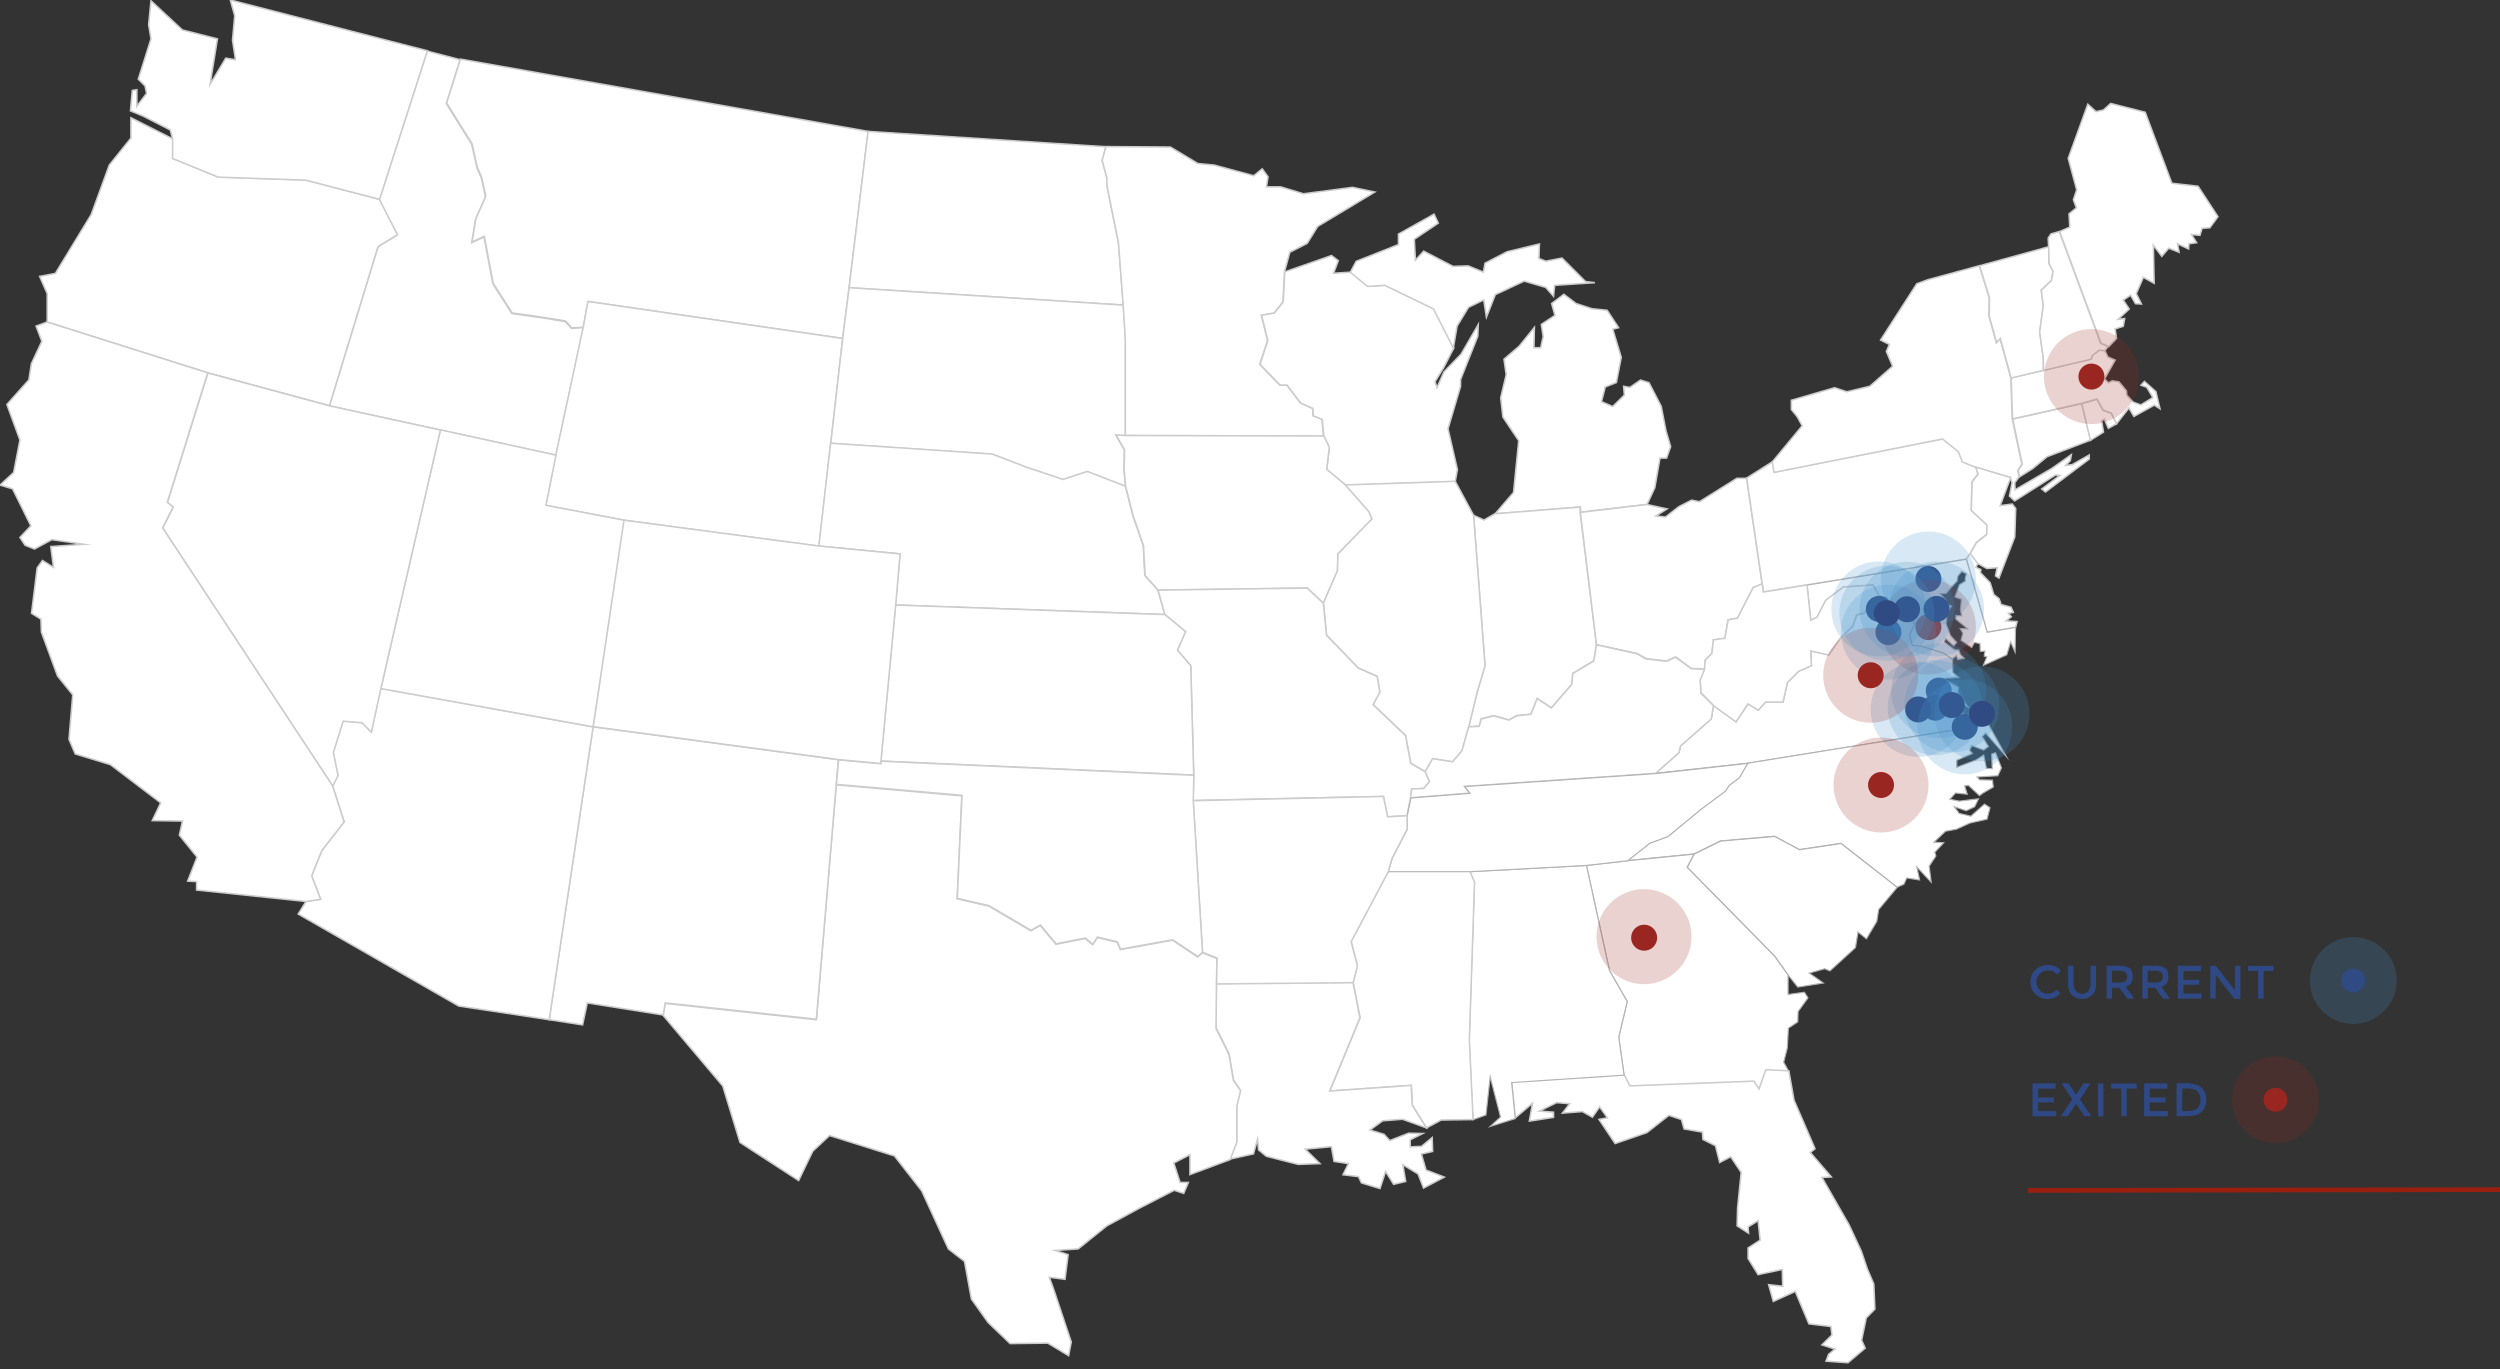
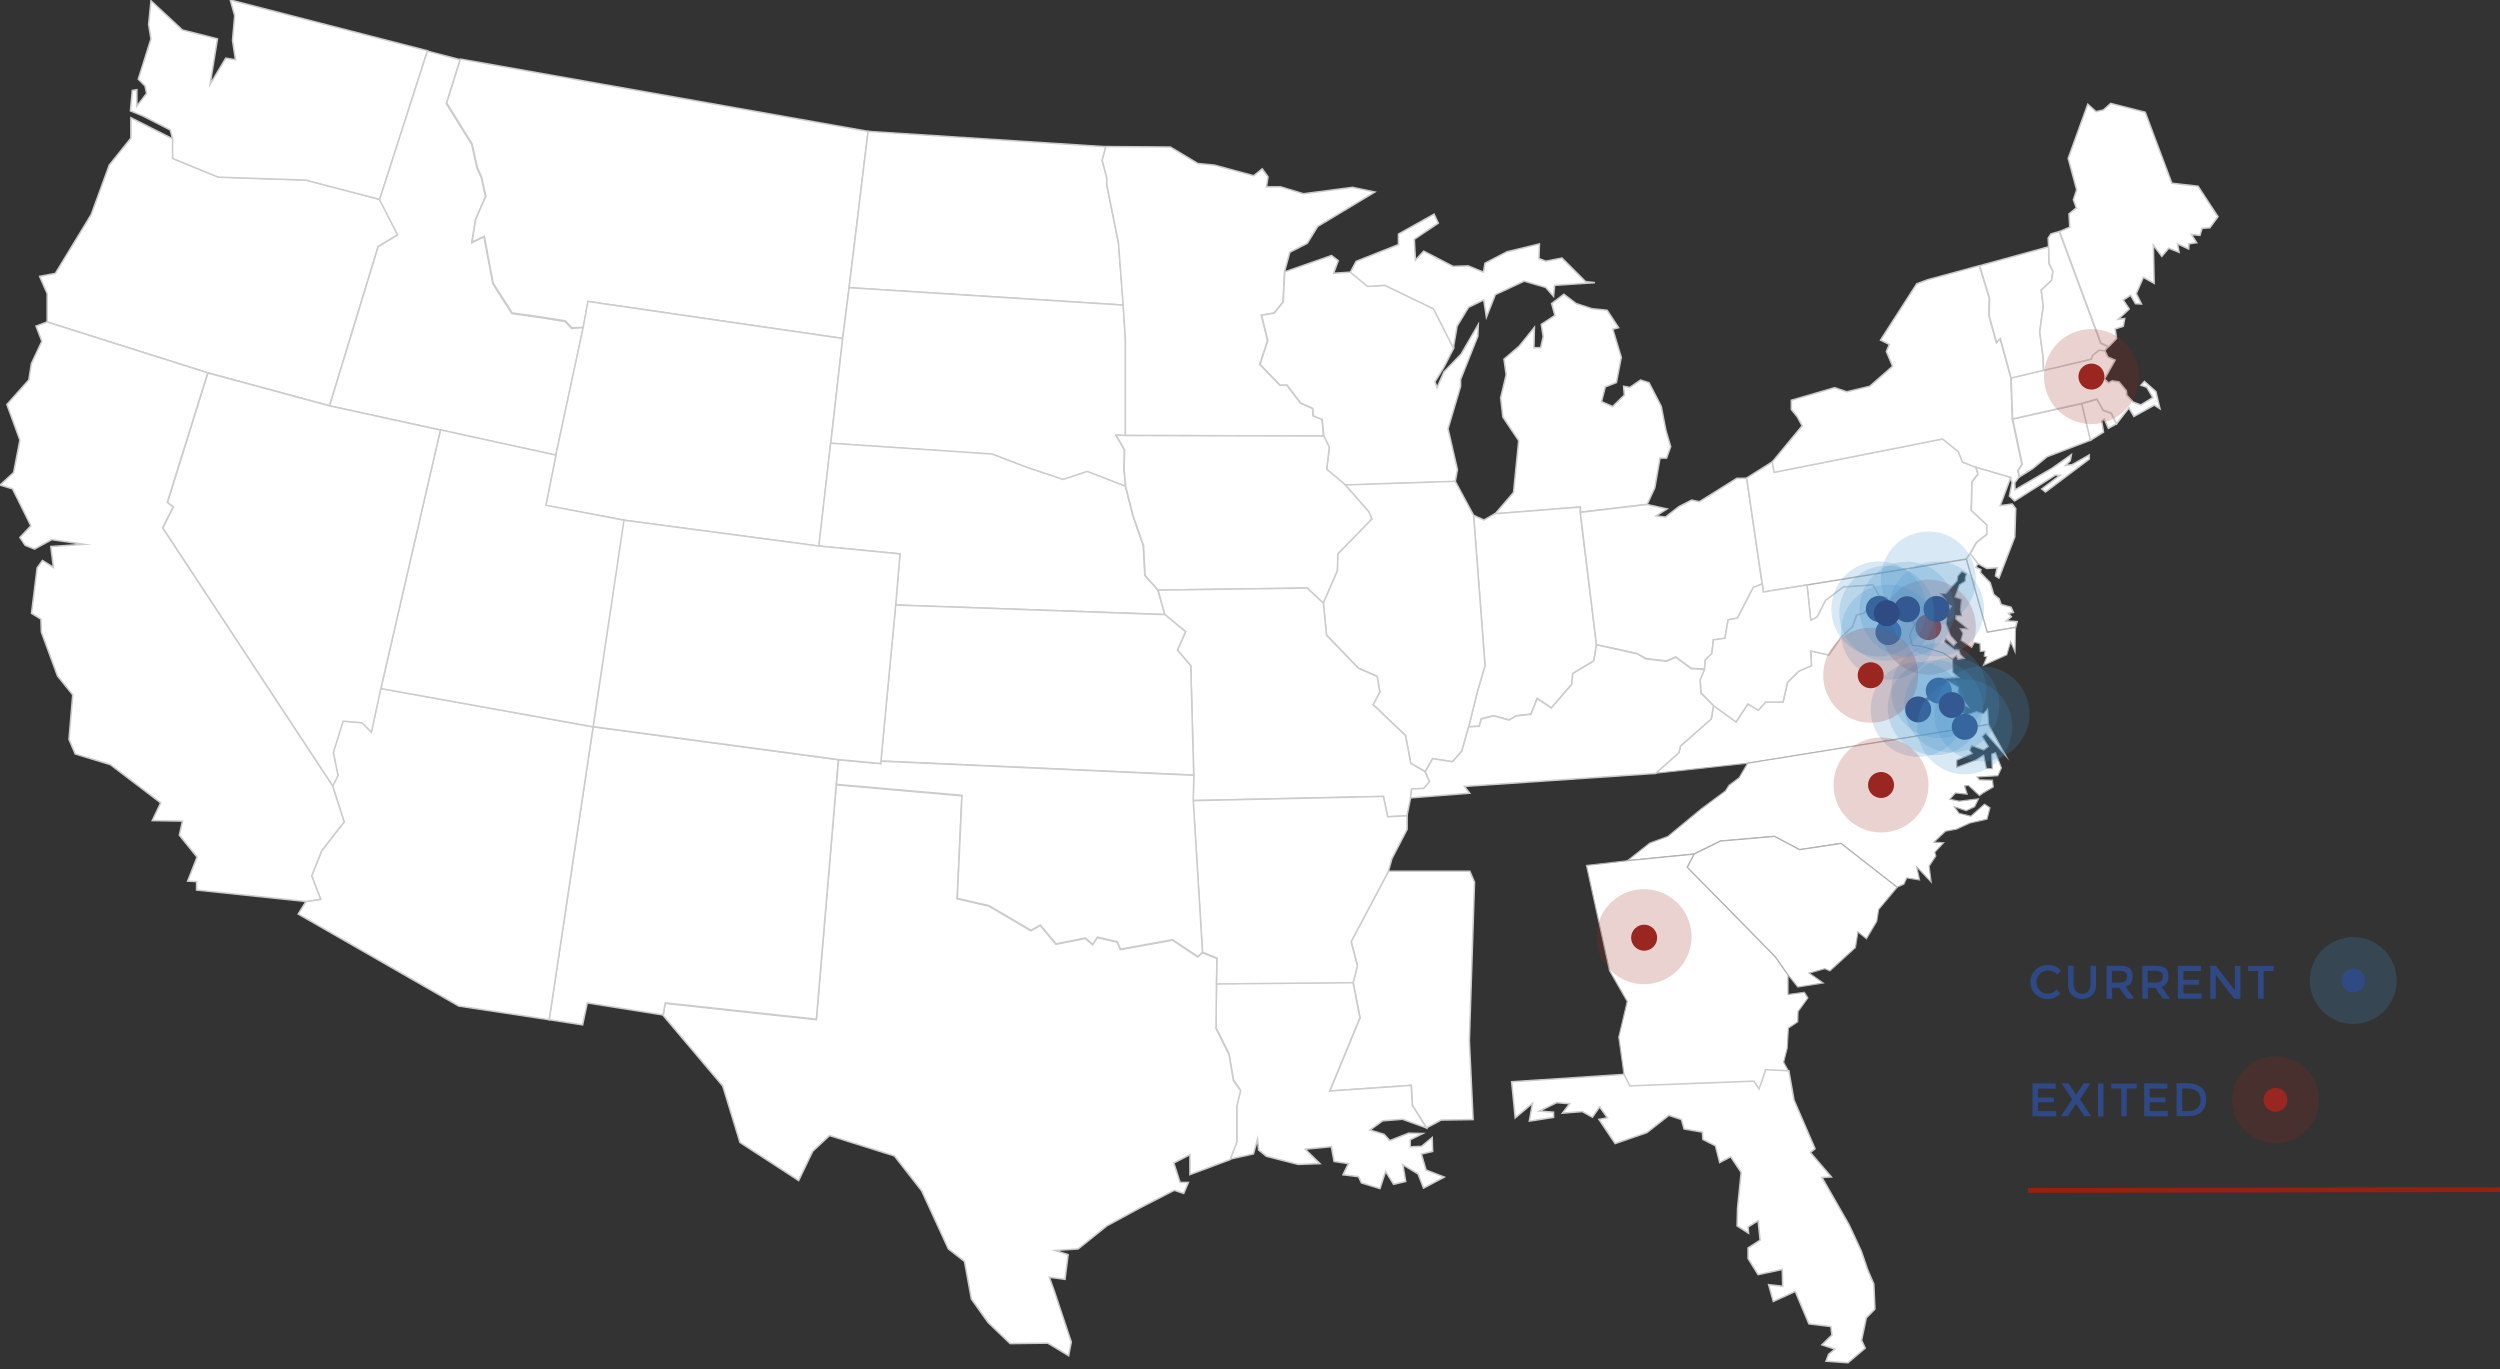
<svg xmlns="http://www.w3.org/2000/svg" version="1.1" id="Layer_1" x="0px" y="0px" viewBox="0 0 1594.6 873.3" style="enable-background:new 0 0 1594.6 873.3;" xml:space="preserve">
  <rect x="0" y="0" width="1594.6" height="873.3" fill="#333333" stroke="none" />
  <style type="text/css"> .st0{fill:none;} .st1{opacity:0.21;fill:#438FC8;enable-background:new ;} .st2{fill:#304B83;} .st3{opacity:0.21;fill:#992620;enable-background:new ;} .st4{fill:#992620;} .st5{fill:#FFFFFF;stroke:#CCCCCC;stroke-miterlimit:10;} .st6{fill:#FFFFFF;stroke:#B3B3B3;stroke-width:0.75;stroke-miterlimit:10;} .st7{fill:none;stroke:#9A1F0F;stroke-width:3;stroke-miterlimit:10;} .st8{fill:#2E4985;} </style>
  <path class="st0" d="M-465.9-206.7h2562v1176h-2562L-465.9-206.7L-465.9-206.7z" />
  <circle class="st1" cx="1501" cy="625.4" r="27.7" />
  <circle class="st2" cx="1501" cy="625.4" r="7.6" />
  <circle class="st3" cx="1451.4" cy="701.5" r="27.7" />
  <circle class="st4" cx="1451.4" cy="701.5" r="7.6" />
  <path class="st5" d="M253.6,149.7l-12.4,7.6l-31,101.5l-77.7-21L30.1,205.4v-18.1l-4.8-11l10-1.9l22.9-37.6l11.5-31.5l13.8-17.2v-13 l26.7,13.5V101l29.1,11.9l55.8,1.9l47.2,12.4L253.6,149.7L253.6,149.7z" />
  <path class="st5" d="M272.7,32.4l-30.5,94.8L195,114.9l-55.8-1.9l-29.1-11.9V88.6l-1.5-5.7l-17.6-9l-7.8-3.2l1.2-13l2.9-0.5v10.5 l6.2-8.1l-1-4.8l-4.3-4.3l8.1-25.7l-1.5-9.1l1.5-15.2l20,18.6l22.4,5.7l-4.7,29l10-16.7l6.2,1l-1.9-12.4l1.4-15.7l-2.8-10 L272.7,32.4z" />
  <path class="st5" d="M372.1,208.8l-17.5,81.6l-73.7-16.1l-70.7-15.4l31-101.5l12.4-7.6l-11.5-22.4l30.5-94.8l20.9,5.5l-8.8,28 l16.2,26l3.4,15.2l2.7,6.1l2.7,12.1l-6.4,14.5l-2.4,14.8l7.8-3.7l5.7,30l12.1,18.9l19.2,2.7l14.8,2.4l4,4.4L372.1,208.8L372.1,208.8 z" />
  <path class="st5" d="M553.7,83.8l-12.1,99.7l-4.1,32.4l-162.4-23.6l-3,16.5l-7.4,0.3l-4-4.4l-14.8-2.4l-19.2-2.7l-12.1-18.9l-5.7-30 l-7.8,3.7l2.4-14.8l6.4-14.5l-2.7-12.1l-2.7-6.1l-3.4-15.2l-16.2-26l8.8-28L553.7,83.8z" />
  <path class="st5" d="M537.5,215.9l-7.6,66.9l-7.5,65.6L398,331.8l-49.9-9.4l6.4-32l17.5-81.6l3-16.5L537.5,215.9z M716.5,194.6 l-174.9-11.1l12.1-99.7l151.7,9.8l-2.4,8.8l3,11.1v4.7l7.4,36.7L716.5,194.6L716.5,194.6z" />
  <path class="st5" d="M717.9,277.9l-6.1-0.3l5.4,9.4l-0.3,12.2l1,11.1l-24.3-9.4l-15.5,5.1l-23.3-7.8l-21.9-8.4l-102.9-7h-0.1 l7.6-66.9l4.1-32.4l174.9,11.1l1.4,21.9L717.9,277.9L717.9,277.9z" />
  <path class="st5" d="M843.2,267.4l1,10.7l-126.4-0.3v-61.3l-1.4-21.9l-3-39.8l-7.4-36.7v-4.7l-3-11.1l2.4-8.8l41.1,0.3l17.5,10.5 l10.5,1l25.2,6.8l5.4-4.4l3.7,5.1l-1,6.4h9.1l14.5,4.4l31.3-4.1l14.2,3l-36.4,21.9l-6.7,10.8l-11.1,5.7l-3.4,12.5l-1,19.2l-5.7,7.1 l-8.1,1.4l4,16.1l-5,15.2l12.8,13.2h4.4l8.8,11.5l7.7,3.4l0.3,4.7L843.2,267.4L843.2,267.4z" />
  <path class="st5" d="M942.9,207l-0.3,7.4l-11,27.7v4.4l-8,27l6,26l-1.4,7.7l-70,2.3l-12-10l1.7-14l-3.5-7.2l-1-10.7l-5.7-2.4 l-0.3-4.7l-7.7-3.4l-8.8-11.5h-4.4l-12.8-13.2l5-15.2l-4-16.1l8.1-1.4l5.7-7.1l1-19.2l29.8-10.4l4.3,3.3l-3,8l11-0.7l11,9l11-0.7 l31,15l12.7,25l-6.3,12.3l-5.7,9.3l1.3,3.7l4.4-10l11-11.4L942.9,207z M571.2,385.9l2.8-32.6l-51.7-5l7.5-65.6h0.1l102.9,6.9 l21.9,8.4l23.3,7.8l15.5-5.1l24.3,9.4l4.8,18.9l6.6,19l1,19l8.3,9.3L743,392L571.2,385.9z" />
  <path class="st5" d="M875.1,331.1l-21.7,22.3l-0.3,10.7l-9,20.7l-10.3-9.7l-95.1,1.3l-8.3-9.3l-1-19l-6.6-19l-4.8-18.9l-1-11.1 l0.3-12.2l-5.4-9.4l6.1,0.3l126.4,0.3l3.5,7.2l-1.7,14l12,10l15,17L875.1,331.1L875.1,331.1z M1017.3,180.3l-25.7,1.7l-0.7,7l-5-5.7 l-13.7-4l-18.4,8.6l-5.7,14.4l-1.7-11l-9.7,4.7l-7.3,12l-2.4,14l-12.7-25l-31-15l-11,0.7l-11-9l3.7-7l27-10.7v-6.7l22.7-12.7 l2.7,5.7l-15.3,10.3l0.7,13.3l5.3-5.7l18.7,9.7l9.7-0.3l9.7,4l1-5.7l14-7.3l20.7-5l-0.3,9.3l4.4,1.7l10.3-2l15,15L1017.3,180.3z M1062.6,274.6l-3-15.4l-7.8-15.1l-5.4-1.7l-6.8,4.7l-4-0.7l0.5,5.6l-7.5,7.3l-7.1-3.1l2.4-9.4l7.1-2.8l3.1-16.1l-5.4-17.9l3.7-1 l-7.3-11.1l-9.7-1l-10.1-3.3l-7.8-5.9l-4.6,3.5l-3.2,2.4l2.1,7.6l-8.7,5.7l1.2,7.8l-1.6,7.1h-4.3l0.3-13l-9.7,12l-9.7,8.3l1.4,9.9 l-3.5,14.7l1.4,12.3l10.1,15.1l-3.3,33l-11.7,13.6l54.4-4.3v3.3l42.5-5l4.9-10.6l3.3-18.9h4.2l2.6-7.3L1062.6,274.6L1062.6,274.6z" />
  <path class="st5" d="M1018.3,411.2l-1.7,10.3l-13.4,8l-0.7,7l-13,15l-9-6l-4,10l-9.3,1l-4.7,2.7l-9.7-2.7l-8,2l-1.3,4.7l-6.7,0.3 l5.4-22l5-17l-7.3-95.8l6.6,3l7-4l54.4-4.3v3.3L1018.3,411.2z" />
  <path class="st5" d="M1124,372.5l-5.7,2.3l-10.1,19.6l-5.9,1l-2.1,11.8l-7.3,1l-1,8.7l-4.2,4.2l-0.5,5.7l-8.5-0.5l-9.9-7.3l-5.9,2.6 l-12.9-1.5l-5.9-3.3l-25.8-5.6l-10.3-84.4l42.5-5l12.8,2.8l-7.1,4.5l6.1,0.7l8.5-6.6l8.2-4.2l5,1l23.8-14.9h6.3L1124,372.5 L1124,372.5z" />
  <path class="st5" d="M1267.2,334.7v6.1l-6.6,5.2l-4,7.1l-2.4,3.5l-101.6,16.5l-27.9,4.5l-0.7-5.2l-9.9-67.5l16.5-10.4l1.2,6.6 l107.4-21.3l10.1,8.1l2.6,6.6l8.3,3.3l1.4,4.5l-3.8,4.9l-0.5,18.2L1267.2,334.7L1267.2,334.7z" />
  <path class="st5" d="M1332.6,290.2v2.6l-27.9,21l-2.4-1.9l11.6-8.7l-2.9-0.2l-26,16.5l-3.3-3.1l1.7-8.5l-1.2-3.3L1260,298l-8.3-3.3 l-2.6-6.6L1239,280l-107.4,21.3l-1.2-6.6l19.1-23.1l-3.1-5.7l-3.8-4.7v-5.9l27.6-8l7.8,2.6l14.6-3.5l14.6-12.8l-4-9.4l1.9-4.5 l-5.6-2.8l23.1-35.9l7.1-2.6l32.8-8.9l6.3,20.5l-0.2,11.5l4.7,17l2.4-2.6l6.9,25.2l0.9,26.2l6.1,28.8l-2.6,4l0.9,4l-2.8,3.8l0.2,4.5 l23.6-13.7l12.3-8.7l-0.7,3.8l-3,3.1l4.2-0.5L1332.6,290.2L1332.6,290.2z" />
  <path class="st5" d="M1333.5,280.7l-27.8,10.6l-9.2,7.6l-8.3,5.2l-0.9-4l2.6-4l-6.1-28.8l44.1-9.9L1333.5,280.7L1333.5,280.7z" />
  <path class="st5" d="M1350,270.3l-5.2,2.9l-2.6-5.9l-1.7,1.2l1.2,7.1l-8.3,5.2l-5.6-23.3l9.7-2.8l4,7.1l5.2,1.9L1350,270.3 L1350,270.3z" />
  <path class="st5" d="M1377.7,260.7l-3.6-2.3l-13,7.2l-3.2-5.4l-7.9,10.1l-3.3-6.8l-5.2-1.9l-4-7.1l-9.7,2.8l-44.1,9.9l-0.9-26.2 l20.6-4.9l30.5-7.2l0.7-2.3l4.3-3.4l3.6,0.3l2,4.2l4.6,2l-6.8,12l2.5,2.5l2.5-1.3l4.3,0.7l4.7,5.7l0.2,2.7l4.1,4.5l4.9,1.8l7.7-4.7 l-3.9-6.6l-3.7-1.3l2.2-2.4l7.3,6.5L1377.7,260.7L1377.7,260.7z" />
  <path class="st5" d="M1308.5,178.8l-6.5,6.2l1.3,10l-2.3,16.7l1.5,11l0.8,5.7l0.1,7.8l-20.6,4.9l-6.9-25.2l-2.4,2.6l-4.7-17 l0.2-11.5l-6.3-20.5l44-12.1l0.3,10.8l2.5,4.9L1308.5,178.8L1308.5,178.8z" />
  <path class="st5" d="M1344.7,221l-2.2,2.7l-3.6-0.3l-4.3,3.4l-0.7,2.3l-30.5,7.2l-0.1-7.8l-0.8-5.7l-1.5-11l2.3-16.7l-1.3-10 l6.5-6.2l1-5.8l-2.5-4.9l-0.3-10.8l-0.3-5.5l1.8-2.7l5.3-1.5l26.4,71.3L1344.7,221L1344.7,221z" />
  <path class="st5" d="M1414.7,138.2l-5.2,7.1l-4.9,0.3l-1.4,4.5l-5.4-0.5l3.3,5.2l-4.9,0.7l-0.2,3.3l-7.1-3.3l1,5.4l-6.6-2.6 l-4.4,5.2l-5.4-7.1l0.5,24.3l-6.9-3.8l-4.5,10.4l3.3,6.6l-3.8-0.2l-3.1-5.4l-4.7,3.1l3.8,5.7l-7.1,6.6l4.2-0.5l-0.9,4.9l-5.2,1.7 l0.9,6.1l-5,5.2l-4.9-2.2l-26.4-71.2l6.5-2.8l-0.5-8.5l4.7-3.8l-1.9-5.2l2.1-6.3l-5.4-20.1l12.5-34.5l5.2,4.7l4.7-1l4.7-4.2l22,5.6 l17,45.3l16.7,1.9L1414.7,138.2L1414.7,138.2z M1285.7,324.4l-0.6,18.1l-10.1,26.2l-2.2-1.4l1.1-5.2l-6.6,0.5l-5.7-3.1l-4.9-6.3 l4-7.1l6.6-5.2v-6.1l-9.9-9.2l0.5-18.2l3.8-4.9l-1.4-4.5l22.2,6.6l-6.7,17.9l7.7-1L1285.7,324.4L1285.7,324.4z M1286.6,396.5l-1,3.6 l-18.1,3.1l-10.8-37.9l-2.5-8.7l2.4-3.5l4.9,6.3l-1.2,2.5l3.2,1.4l-0.4,1.9l6.3,6.5l2.3,7.5l3.4,2.7l1.3,3.7l6.3,1.7l1.5,3.3 l-3.2,0.6l1.9,2.2l-3.4,2.6L1286.6,396.5L1286.6,396.5z" />
  <path class="st6" d="M1268.4,462.1l-153.6,24.7l-58.7,6.4L1071,480l1-4.3l19.6-17.2l1.4-8.5l14.4,10.4l7.6-11.5l6.6,4l4.7-5.2h11.1 l2.8-12.5l7.1-7.1l8.2-3.6l-0.5-9.4l11.5,2.6l7.6-11.1l7.6-7.1l2.6-7.3l4.7-1.2l9.5-11.3l5.2,1.3l4.2,6.9l8.7,2.8l5,6.9l-3.4,7.4 l1.8,6.5l6,0.5l13.9,4.4l5.5,3.8l0.2,8.7l3.8,3.3l-10.4,0.5l10.1,5.6l-0.3,3.5l6.6,9.2l-11.1-5.4l-10.2-3.1l-7.8,3.8l12.7,1l14.8,9 l6.9-2.4l4.5,1.4l2.6-3.1L1268.4,462.1L1268.4,462.1z" />
  <path class="st6" d="M1272.8,480.1l3.8,9.7l-2.3,5l-13.2,0.8l1.5,1.8l8.3,0.2l0.5,4.4l-6.5,3.8l-2.3,1.7l-7-6.5l-2.5,0.3l1.7,5.3 l-7.5-0.8l-3.6,4l6,1.2l12.3-1.5l-2.5,5.1l-5.4,2.5l-7.5-2.5l3,4.2l7.5,1.8l8.7-7.7l3.5,2.3l-1.9,7.3l-11,2.5l-8.5,3.9l-7,1.3 l-7.3,7l6.2,0.3l-5.7,6.1l0.7,2.4l-4.3,6.5l1.3,10.2l-9.2-9.7l1.8,8.3l-8.2-1.3l-1.8,4l-4.4,1.9l-35.8-28l-26.5,4l-15.9-8.5l-34.5,3 l-16.8,8.3l-42.4,4.2l14.2-11.2l11.5-4.2L1085,516l15.5-11.5l2.3-3.6l6.5-4.9l5.4-9.2l153.6-24.7l11.3,20.3l-13.1-14.8l-2.2,2.2 l4,6.3l-3,2.3l-7.7-2.8l-1.3,3l1.8,2l-10,4.3v4.5l12.2-4.6l5-3.2l1.7,8.5l3.7,0.2l-0.3-9.3L1272.8,480.1L1272.8,480.1z" />
  <path class="st6" d="M1210.1,566l-11.8,14.1l-1.2,7.6l-6.6,11.1l-5.4-4.3l-1.6,9.9l-16.3,14.9l-3.3-1.4l-9.9,2.8l9,6.3l-16.3,2.6 l-6.1-7.6l-8.5-12l-55.9-56.8l4.4-8.4l16.8-8.3l34.5-3l15.9,8.5l26.5-4L1210.1,566L1210.1,566z" />
  <path class="st6" d="M1153.2,636.5l-6.3,8.7l-0.2,6.6l-6,4l-0.7,12.7l-2.3,9l3.3,6l-14.7-0.7l-4.3,12.3l-3.3-5l-79.1,3l-3.7-7.3 l-3.4-24.3l5.4-22.7l-11.3-19.7l-14.7-67.1l26.2-3l42.4-4.2l-4.4,8.4L1132,610l8.5,12v12.3l10.4-1.4L1153.2,636.5L1153.2,636.5z" />
  <path class="st5" d="M1190.4,840.6l-3,14.3l2.3,5l-11,9.3l-14-1l1.7-4.4l4-3.3l-8.3-2.7l6.4-6.3l-0.7-5.4l-14-1.7l-8.7-20.7l-14,6.4 l-3-10.7l9,1l-0.3-10.7l-15.4,3.3l-6.4-10.3V796l7.7-5l-1.3-12.4l-6.4,4l0.3,4l-7.3-4.7l0.3-11.4l2.3-22.7l-6.7-10l-7,3.7l-2.7-10.7 l-8-4l-0.3-4.7l-11.7-2l-1.7-6l-8-2.7l-14,11l-20.3,7l-10.3-15.4l5.4-1l-5-7l-4.6,6.6l-6.4-3.6l-12.7,1l4.6-6l-8.3-0.7l-11,5.4 l9,0.7v3.3l-15.4,2.4l2-11.4l-11,9.3l-2.3-23l71.7-4.7l3.7,7.3l79.1-3l3.3,5l4.3-12.3l14.7,0.7l3.3,18.7l13.4,31l-3,2.4l13.4,15.6 l-6,0.3l17.4,30.4l7.7,16.6l4,11.7l4,9.3l0.7,16L1190.4,840.6z M947.2,424.6l-5,17l-5.4,22l-4.3,15.3l-6,7l-12.7-2l-4.7,8.3 l-9.3-5.4l-3.3-17.7l-20.7-19.7l4.3-8l-1.7-10l-12-5.3l-20.3-21l-2-20.4l9-20.7l0.3-10.7l21.7-22.3l-2-4.7l-15-17l70.1-2.3 l11.7,21.7L947.2,424.6L947.2,424.6z" />
  <path class="st5" d="M911.8,498.6l-3.7,4.4l-7.7,0.3l-0.7,5.7l-2.3,11.3l-12.3,0.7l-2.7-13L761,510.6l0.4-16.2l-1.9-69.8l-8.5-9.9 l5.2-11.8L743,392l-4.3-15.6l95.1-1.3l10.3,9.7l2,20.4l20.3,21l12,5.3l1.7,10l-4.3,8l20.7,19.7l3.3,17.7l9.3,5.4L911.8,498.6z" />
  <path class="st6" d="M1285.6,400.2l-18.1,3.1l-10.8-37.9l-2.5-8.7l-101.6,16.5l2.4,22.5l4-2l5.5-10.7l11.3-8.5l18.9-1.3l3.6,6.7 l5.2,1.3l4.2,6.9l8.7,2.8l5,6.9l-3.4,7.4l1.8,6.5l6,0.5l13.9,4.4l5.5,3.8l2.7-2.2l0.8,2.5l4.2-0.8l-2.5-2.5l-1-2.8l-2.7-0.2 l-6.5-4.9l0.8-2.2l5.1,4.7l2-2.2l-4-4.5l-2.8-7.4l0.5-3.5l-1-1.8l4-6l-4.3-1.9l0.8-1.8l-3.7-4.3h3.7l3.5-4.2l3.5-3.8l0.5-3.2 l2.5-2.9l3,1.5l-0.8,2.7v2l-3.7,2.3l-2.9,7.8l4.2,1.5l-0.7,6.7l0.8,3.8l-3.7-0.2v2.3l7.5,6.2l-4.8-0.2l1.8,3l-1.2,4.5l6.8,4.6 l1.7-3.2l3.6,0.7l0.2,5l3-0.2l-0.5,3.2l1.7,0.5l-2.2,5.4l14.9-6.7l2.5-8.3l2.8,6.5L1285.6,400.2L1285.6,400.2z" />
  <path class="st5" d="M1198.4,379.8l-9.5,11.3l-4.7,1.2l-2.6,7.3l-7.6,7.1l-7.6,11.1l-11.5-2.6l0.5,9.4l-8.2,3.6l-7.1,7.1l-2.8,12.5 h-11.1l-4.7,5.2l-6.6-4l-7.6,11.5l-14.4-10.4l-8-8.3l-0.5-8.3l2.8-6.8l0.5-5.7l4.2-4.2l1-8.7l7.3-1l2.1-11.8l5.9-1l10.1-19.6 l5.7-2.3l0.7,5.2l27.9-4.5l2.4,22.5l4-2l5.5-10.7l11.3-8.5l18.9-1.3L1198.4,379.8L1198.4,379.8z" />
  <path class="st5" d="M1092.9,450.1l-1.4,8.5l-19.6,17.2l-1,4.3l-14.9,13.2l-121.9,8.3l3.3,4.3l-37.7,3l0.7-5.7l7.7-0.3l3.7-4.4 l-2.7-6.3l4.7-8.3l12.7,2l6-7l4.3-15.3l6.7-0.3l1.3-4.7l8-2l9.7,2.7l4.7-2.7l9.3-1l4-10l9,6l13-15l0.7-7l13.4-8l1.7-10.3l25.8,5.7 l5.9,3.3l12.9,1.5l5.9-2.6l9.9,7.3l8.5,0.5l-2.8,6.8l0.5,8.3L1092.9,450.1L1092.9,450.1z" />
-   <path class="st6" d="M1035.9,685.8l-71.7,4.7l2.3,23l-16,5l6.6-6l-6.6-25.7l-2.7,24.4l-8.3,3l-2.4-50.4l3.4-100.8l-3-7l74.4-4 l14.7,67.1l11.3,19.7l-5.4,22.7L1035.9,685.8z" />
  <path class="st5" d="M937.2,663.7l2.4,50.4l-20.4,0.3l-9.3,5l-9-14.4l-0.7-12.7l-52,3.6l19.3-46.7l-4.4-22.7l2.7-10.7l-4-15.4 l23.7-44.7h52l3,7L937.2,663.7L937.2,663.7z" />
  <path class="st5" d="M921.2,750.8l-13.2,7l-3.5-9l-9.7-5.9l1.8,10.7l-7.7,1.8l-5.1-8.2l-3.6,10.9l-11.8-3.6l-1.9-4l-9.9-1.2l3.5-7.1 l-9.2-1.4l-1.7-9.4l-16.7,1.6l9.4,9.2l-13.9,0.5l-20.3-5.2l-4.9-4l-0.7-6.9l-2.6,9.4l-14.9,3.3l4.2-11.1v-22.9l2.4-9.9l-4.5-6.8 l-2.8-16.5l-8.3-16.7l0.3-28.1l87.1-0.8l4.4,22.7l-19.3,46.7l52-3.6l0.7,12.7l9,14.4l-15.2-5.5l-12.7,1l-8.1,5.9l9,2.7l3.7,4l12-4.7 l9,0.2l-8,4v4.5l7.2-0.3l6.8-5.6l0.3,8.8l-7.2,1.7l3,10.2L921.2,750.8L921.2,750.8z M761.4,494.4l-199.6-9l9.4-99.5L743,392 l13.2,10.9l-5.2,11.8l8.5,9.9L761.4,494.4L761.4,494.4z" />
  <path class="st5" d="M791.3,695.7l-2.4,9.9v22.9l-4.2,11.1l-25.7,9.6v-12.7l-10.3,5.3l4,12.4h5.3l-3,7l-6-2l-22,11.3l-21,11.4 l-18.3,14.7l-14.7,1l8.3,2.7l-2,15.7l-10-1.3l3,8.3l11,33l-1.7,8.7l-13.3-8l-24,0.3l-14-13.4l-10.7-15l-4.4-24l-10.3-8l-17-37 l-17.4-22.3l-41.4-13l-10.7,10l-9,18.7L472,728.7l-11-36l-38-45l1.3-7.7l96.4,10.4l12.7-149.8l80.1,7l-3,65.7l20.3,4.7l26.7,15.7 l6-3.4l10,12l18.7-3.7l4.7,4l3-4.6l12.7,3l2,4.7l33.3-6l16,10.7l3-2.7l9.3,3.7l-0.3,16.5l-0.3,28.1l8.3,16.7l2.8,16.5L791.3,695.7 L791.3,695.7z" />
  <path class="st5" d="M534.8,484.6l-1.4,15.7l-12.7,149.8l-96.4-10.4l-1.3,7.7l-48.4-7.7l-3,14l-21.3-3.3l28-186.8L534.8,484.6 L534.8,484.6z" />
  <path class="st5" d="M378.3,463.6l-28,186.8l-57.7-8.7L190.2,583l5-8l9.3-1.4l-5.7-15l6.4-16l14.3-18.4l-7.4-23l3.4-6.7l-3-14.7 l6.3-20l12,1l6,6l6-27.7L378.3,463.6L378.3,463.6z" />
-   <path class="st6" d="M1114.8,486.9l-5.4,9.2l-6.5,4.9l-2.3,3.6l-15.5,11.5l-21.2,17.5l-11.5,4.2l-14.2,11.2l-26.2,3l-74.4,4h-52 l2.3-8.3l9.7-18.7v-8.7l2.3-11.3l37.7-3l-3.3-4.3l121.9-8.3L1114.8,486.9L1114.8,486.9z" />
  <path class="st5" d="M897.5,520.3v8.7l-9.7,18.7l-2.3,8.3l-23.7,44.7l4,15.4l-2.7,10.7l-87.1,0.8l0.3-16.5l-9.3-3.7l-6-96.7 l121.4-2.7l2.7,13L897.5,520.3L897.5,520.3z" />
  <path class="st5" d="M767,607.4l-3,2.7l-16-10.7l-33.3,6l-2-4.7l-12.7-3l-3,4.6l-4.7-4l-18.7,3.7l-10-12l-6,3.4l-26.7-15.7 l-20.3-4.7l3-65.7l-80.1-7l1.4-15.7l26.9,2.5l0.1-1.6l199.6,9l-0.4,16.2L767,607.4L767,607.4z" />
  <path class="st5" d="M574.1,353.3l-2.8,32.6l-9.4,99.5l-0.1,1.6l-26.9-2.5l-156.5-21L398,331.8l124.4,16.5L574.1,353.3L574.1,353.3z M398,331.8l-19.7,131.8l-135.4-24.4l38-165l73.7,16.1l-6.4,32L398,331.8L398,331.8z" />
  <path class="st5" d="M280.9,274.3l-38,165l-6,27.7l-6-6l-12-1l-6.3,20l3,14.7l-3.4,6.7L103.8,336.8l6.7-13.3l-3.7-3l25.8-82.6 l77.7,21L280.9,274.3z" />
  <path class="st5" d="M205.2,542.6l-6.4,16l5.7,15l-9.3,1.4l-69.8-7.3v-5.4l-5.7-0.3l6-15.3l-11.3-14l2-9l-19.3-0.3l5.4-11.3 l-32.1-24.4L48,480.9l-4-9.3l2.4-28.4l-9.7-12l-10.3-28l-0.3-8.3l-6-3.7l3.6-29l3.4-4.7l7,4.4l-1.7-13.3l21.3-1.4l-20.7-3l-11,6 l-6-2.4l-3.3-5l7-7.4L8,311.8l-8-2.4l8.7-8l4-20.7L4.4,258l14-15.7L20,232l6.7-14.3L23,208l7-2.6l102.5,32.4l-25.8,82.6l3.7,3 l-6.7,13.3l108.4,164.5l7.4,23L205.2,542.6z" />
  <circle class="st3" cx="1334" cy="240.2" r="30.3" />
  <circle class="st4" cx="1334" cy="240.2" r="8.3" />
  <circle class="st1" cx="1230" cy="369.3" r="30.3" />
-   <circle class="st2" cx="1230" cy="369.3" r="8.3" />
  <circle class="st3" cx="1230" cy="400" r="30.3" />
  <circle class="st4" cx="1230" cy="400" r="8.3" />
  <circle class="st1" cx="1236.6" cy="440.5" r="30.3" />
  <circle class="st2" cx="1236.6" cy="440.5" r="8.3" />
  <circle class="st1" cx="1234.4" cy="451.4" r="30.3" />
-   <circle class="st2" cx="1234.4" cy="451.4" r="8.3" />
  <circle class="st1" cx="1204.5" cy="403.2" r="30.3" />
  <circle class="st2" cx="1204.5" cy="403.2" r="8.3" />
  <circle class="st1" cx="1198.4" cy="388.4" r="30.3" />
  <circle class="st2" cx="1198.4" cy="388.4" r="8.3" />
  <circle class="st1" cx="1223.5" cy="452.5" r="30.3" />
  <circle class="st2" cx="1223.5" cy="452.5" r="8.3" />
  <ellipse transform="matrix(0.334 -0.943 0.943 0.334 134.501 1386.454)" class="st3" cx="1048.5" cy="598" rx="30.3" ry="30.3" />
  <circle class="st4" cx="1048.7" cy="598.1" r="8.3" />
  <circle class="st3" cx="1193.2" cy="430.7" r="30.3" />
  <circle class="st4" cx="1193.2" cy="430.7" r="8.3" />
  <circle class="st3" cx="1199.8" cy="500.7" r="30.3" />
  <circle class="st4" cx="1199.8" cy="500.7" r="8.3" />
  <path class="st7" d="M1594.6,758.8l-301,0.5" />
  <path class="st8" d="M1306,633.8c1.1,0,2.1-0.2,3.1-0.6c1-0.5,2-1.2,2.8-2l2.3,2.3c-2,2.4-5,3.8-8.1,3.7c-2.9,0.1-5.8-1-7.9-3.1 c-2.1-2-3.2-4.8-3.1-7.7c-0.1-2.9,1.1-5.8,3.2-7.8c2.2-2.1,5.1-3.2,8.1-3.1c3.1-0.1,6.1,1.2,8.1,3.6l-2.2,2.5 c-0.8-0.8-1.8-1.5-2.8-2c-1-0.4-2-0.6-3.1-0.6c-2-0.1-3.9,0.7-5.3,2.1c-1.4,1.4-2.2,3.2-2.2,5.2c-0.1,2,0.7,3.9,2.1,5.3 C1302.2,633.1,1304.1,633.9,1306,633.8L1306,633.8z M1324.2,632.2c2,2.2,5.3,2.3,7.4,0.4c0,0,0,0,0.1-0.1l0.3-0.3 c1-1.3,1.5-2.9,1.4-4.6V616h3.5v11.8c0.2,2.6-0.7,5.1-2.5,7c-3.7,3.2-9.1,3.2-12.8,0c-1.7-1.6-2.5-4-2.5-7V616h3.5v11.6 C1322.6,629.3,1323.2,630.9,1324.2,632.2L1324.2,632.2z M1360.3,622.9c0,3.5-1.5,5.6-4.5,6.5l5.5,7.6h-4.5l-5-7h-4.6v7h-3.5v-21h7.8 c3.2,0,5.5,0.5,6.9,1.6S1360.3,620.5,1360.3,622.9L1360.3,622.9z M1355.6,625.8c0.8-0.8,1.2-1.9,1.1-3c0.1-1.1-0.3-2.1-1.1-2.8 c-1.2-0.6-2.6-0.9-4-0.8h-4.5v7.5h4.4C1353.5,626.8,1354.8,626.5,1355.6,625.8L1355.6,625.8z M1383.1,622.9c0,3.5-1.5,5.6-4.5,6.5 l5.5,7.6h-4.5l-5-7h-4.6v7h-3.5v-21h7.8c3.2,0,5.5,0.5,6.9,1.6S1383.1,620.5,1383.1,622.9L1383.1,622.9z M1378.4,625.8 c0.8-0.8,1.2-1.9,1.1-3c0.1-1.1-0.3-2.1-1.1-2.8c-1.2-0.6-2.6-0.9-4-0.8h-4.5v7.5h4.4C1376.3,626.8,1377.7,626.5,1378.4,625.8 L1378.4,625.8z M1403.9,616.1v3.3h-11.2v5.6h10v3.1h-10v5.6h11.5v3.3h-15.1v-21L1403.9,616.1L1403.9,616.1z M1425.5,616.1h3.5v21 h-3.8l-11.9-15.3V637h-3.5v-21h3.5l12.2,15.7L1425.5,616.1L1425.5,616.1z M1443.8,619.3V637h-3.5v-17.7h-6.4v-3.2h16.3v3.2 L1443.8,619.3z M1311.2,691.1v3.3H1300v5.6h10v3.1h-10v5.6h11.5v3.3h-15.1v-21L1311.2,691.1L1311.2,691.1z M1329.5,712l-5.2-7.9 h-0.2l-5.2,7.9h-4.4l7.2-10.8L1315,691h4.4l4.7,7.1h0.2l4.7-7.1h4.4l-6.7,10.2l7.2,10.8L1329.5,712z M1338.2,691.1h3.5v21h-3.5 V691.1z M1356.5,694.3V712h-3.5v-17.7h-6.4v-3.2h16.3v3.2L1356.5,694.3z M1382.4,691.1v3.3h-11.2v5.6h10v3.1h-10v5.6h11.5v3.3h-15.1 v-21L1382.4,691.1L1382.4,691.1z M1404.2,693.8c2.1,2,3.2,4.7,3,7.6c0.1,2.9-0.9,5.6-2.9,7.7c-1.9,1.9-5,2.8-9,2.8h-7v-21h7.2 C1399.2,691.1,1402.1,692,1404.2,693.8L1404.2,693.8z M1403.6,701.5c0-4.8-2.8-7.2-8.2-7.2h-3.5v14.4h3.9c2.1,0.1,4.2-0.5,5.8-1.8 C1403,705.5,1403.7,703.5,1403.6,701.5L1403.6,701.5z" />
  <circle class="st1" cx="1235.2" cy="388.4" r="30.3" />
  <circle class="st2" cx="1235.2" cy="388.4" r="8.3" />
  <circle class="st1" cx="1253.2" cy="463.6" r="30.3" />
  <circle class="st2" cx="1253.2" cy="463.6" r="8.3" />
  <circle class="st1" cx="1244.9" cy="449.7" r="30.3" />
  <circle class="st2" cx="1244.9" cy="449.7" r="8.3" />
  <circle class="st1" cx="1216.4" cy="388.6" r="30.3" />
  <circle class="st2" cx="1216.4" cy="388.6" r="8.3" />
  <g id="VA_Beach">
    <circle class="st1" cx="1264.2" cy="455.3" r="30.3" />
-     <circle class="st2" cx="1264.2" cy="455.3" r="8.3" />
  </g>
  <g id="Winchester_VA">
    <circle class="st1" cx="1203.5" cy="391.1" r="30.3" />
    <circle class="st2" cx="1203.5" cy="391.1" r="8.3" />
  </g>
</svg>